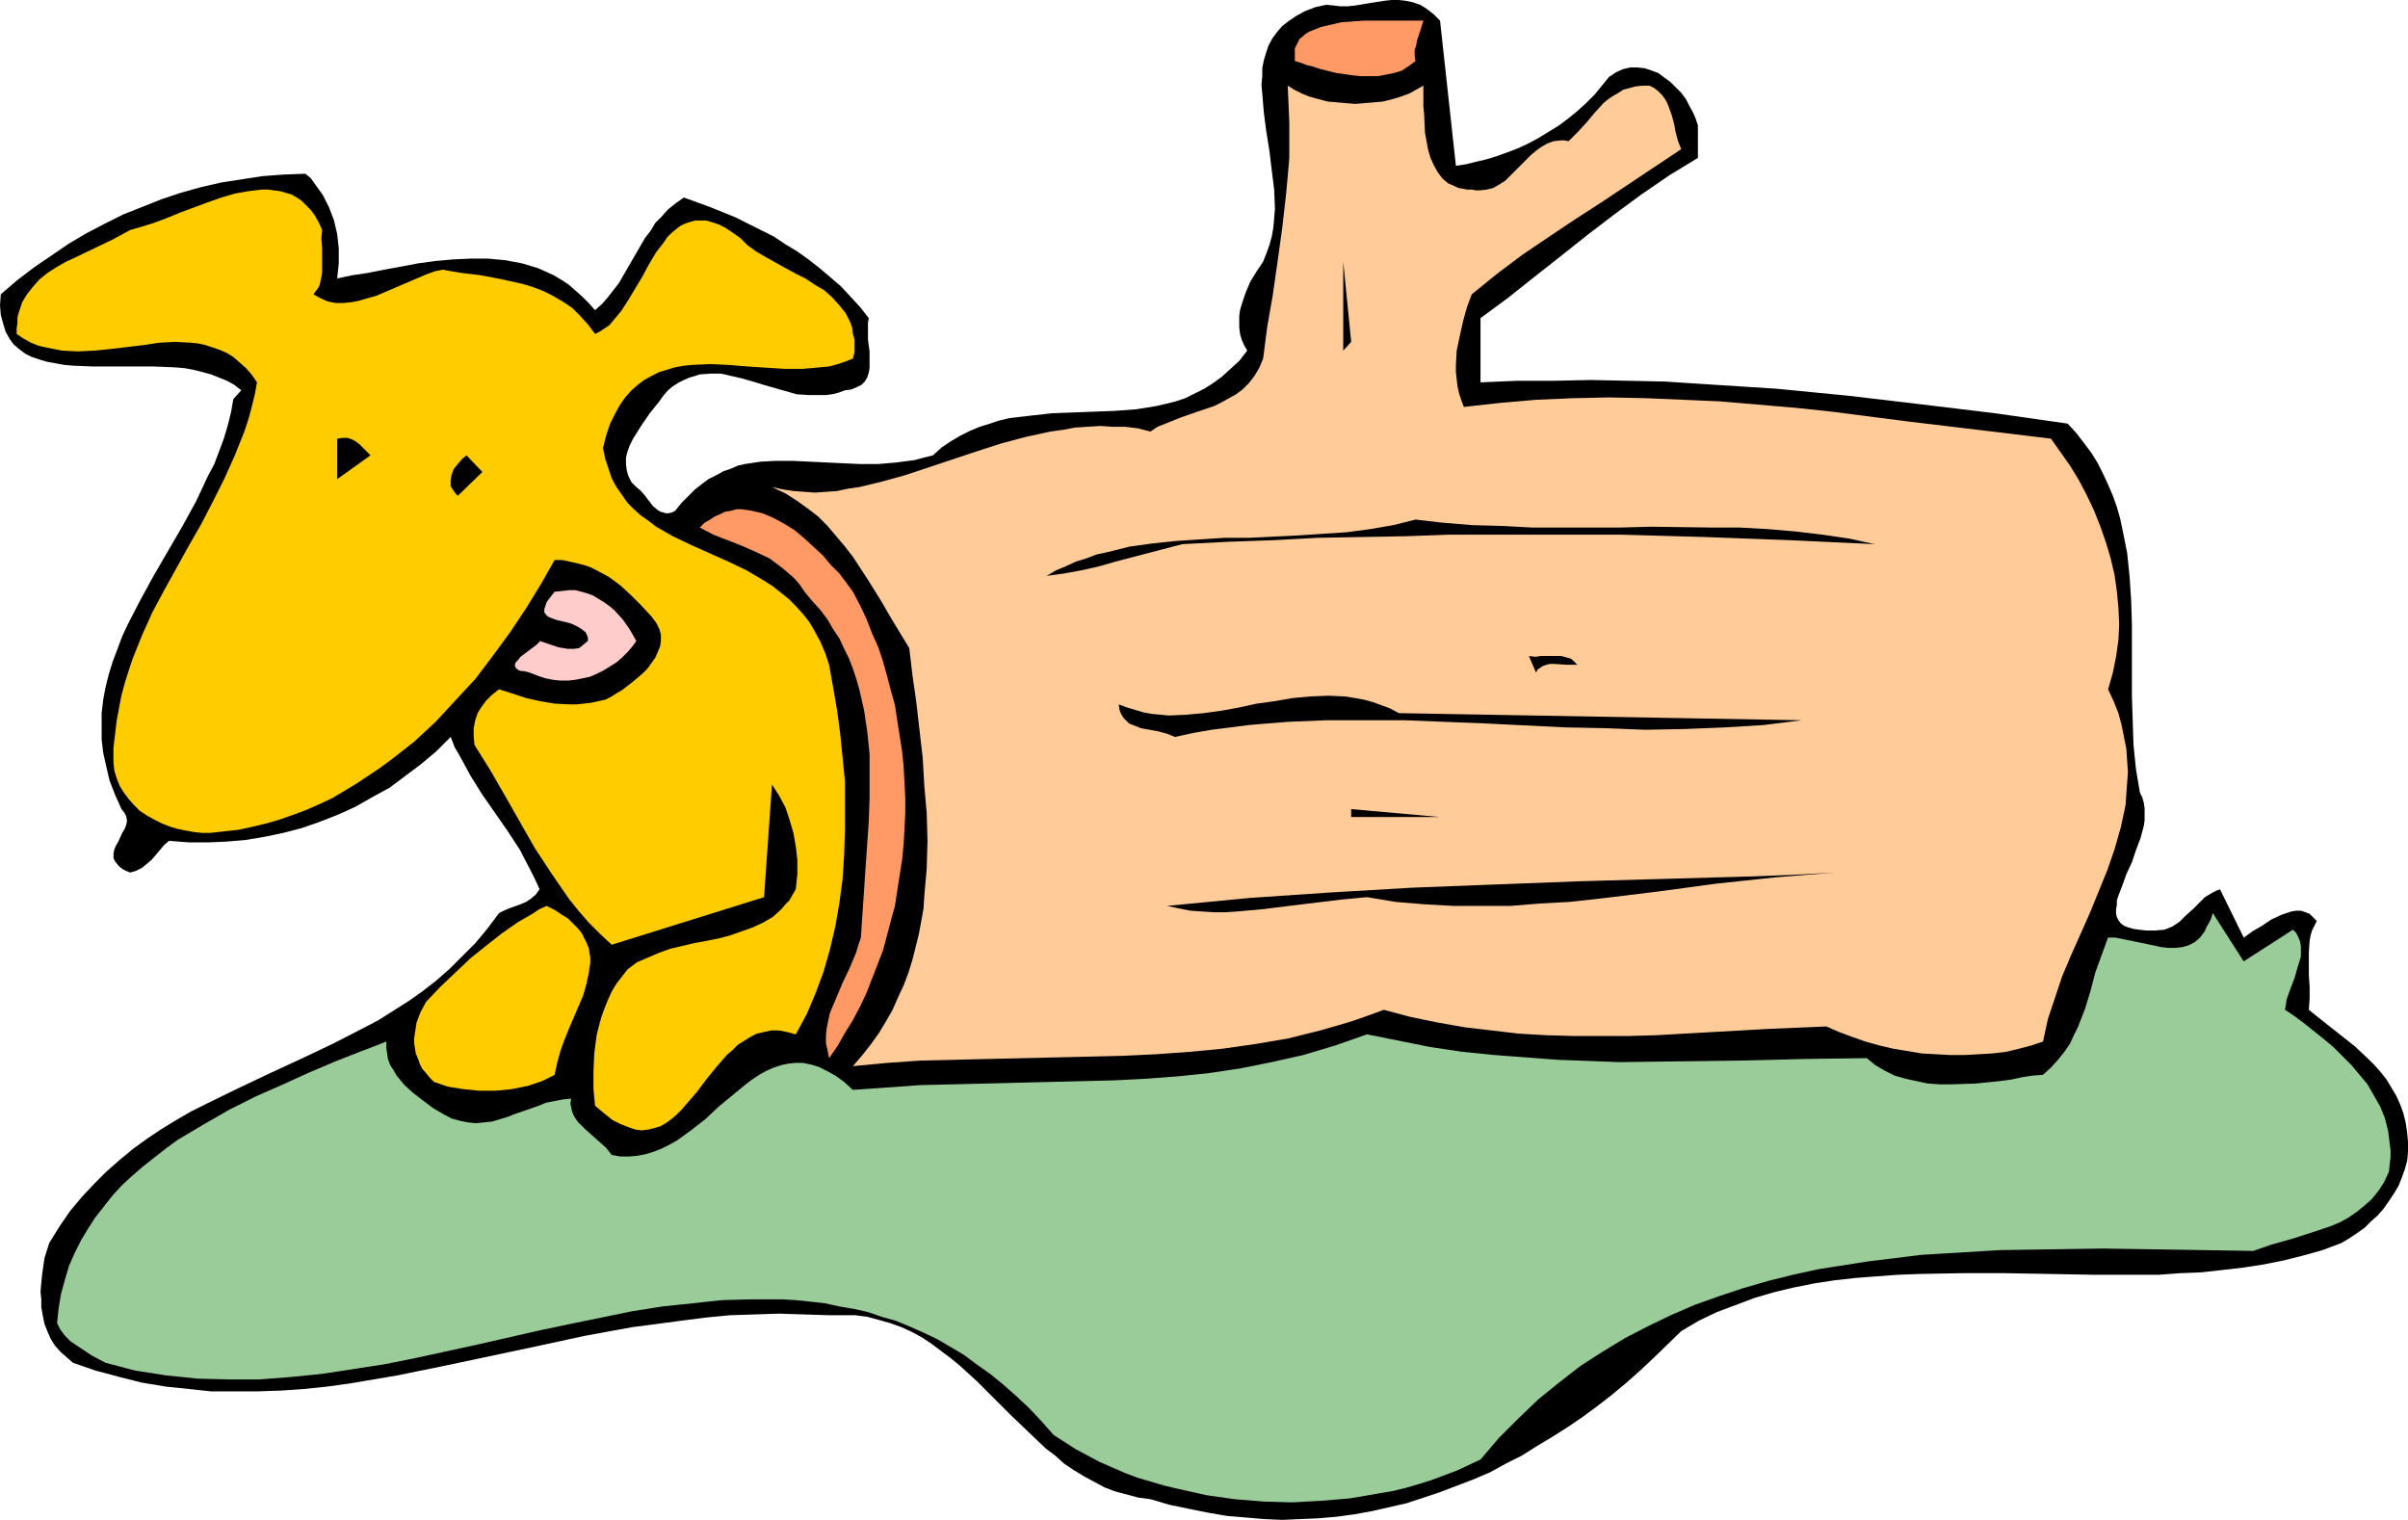
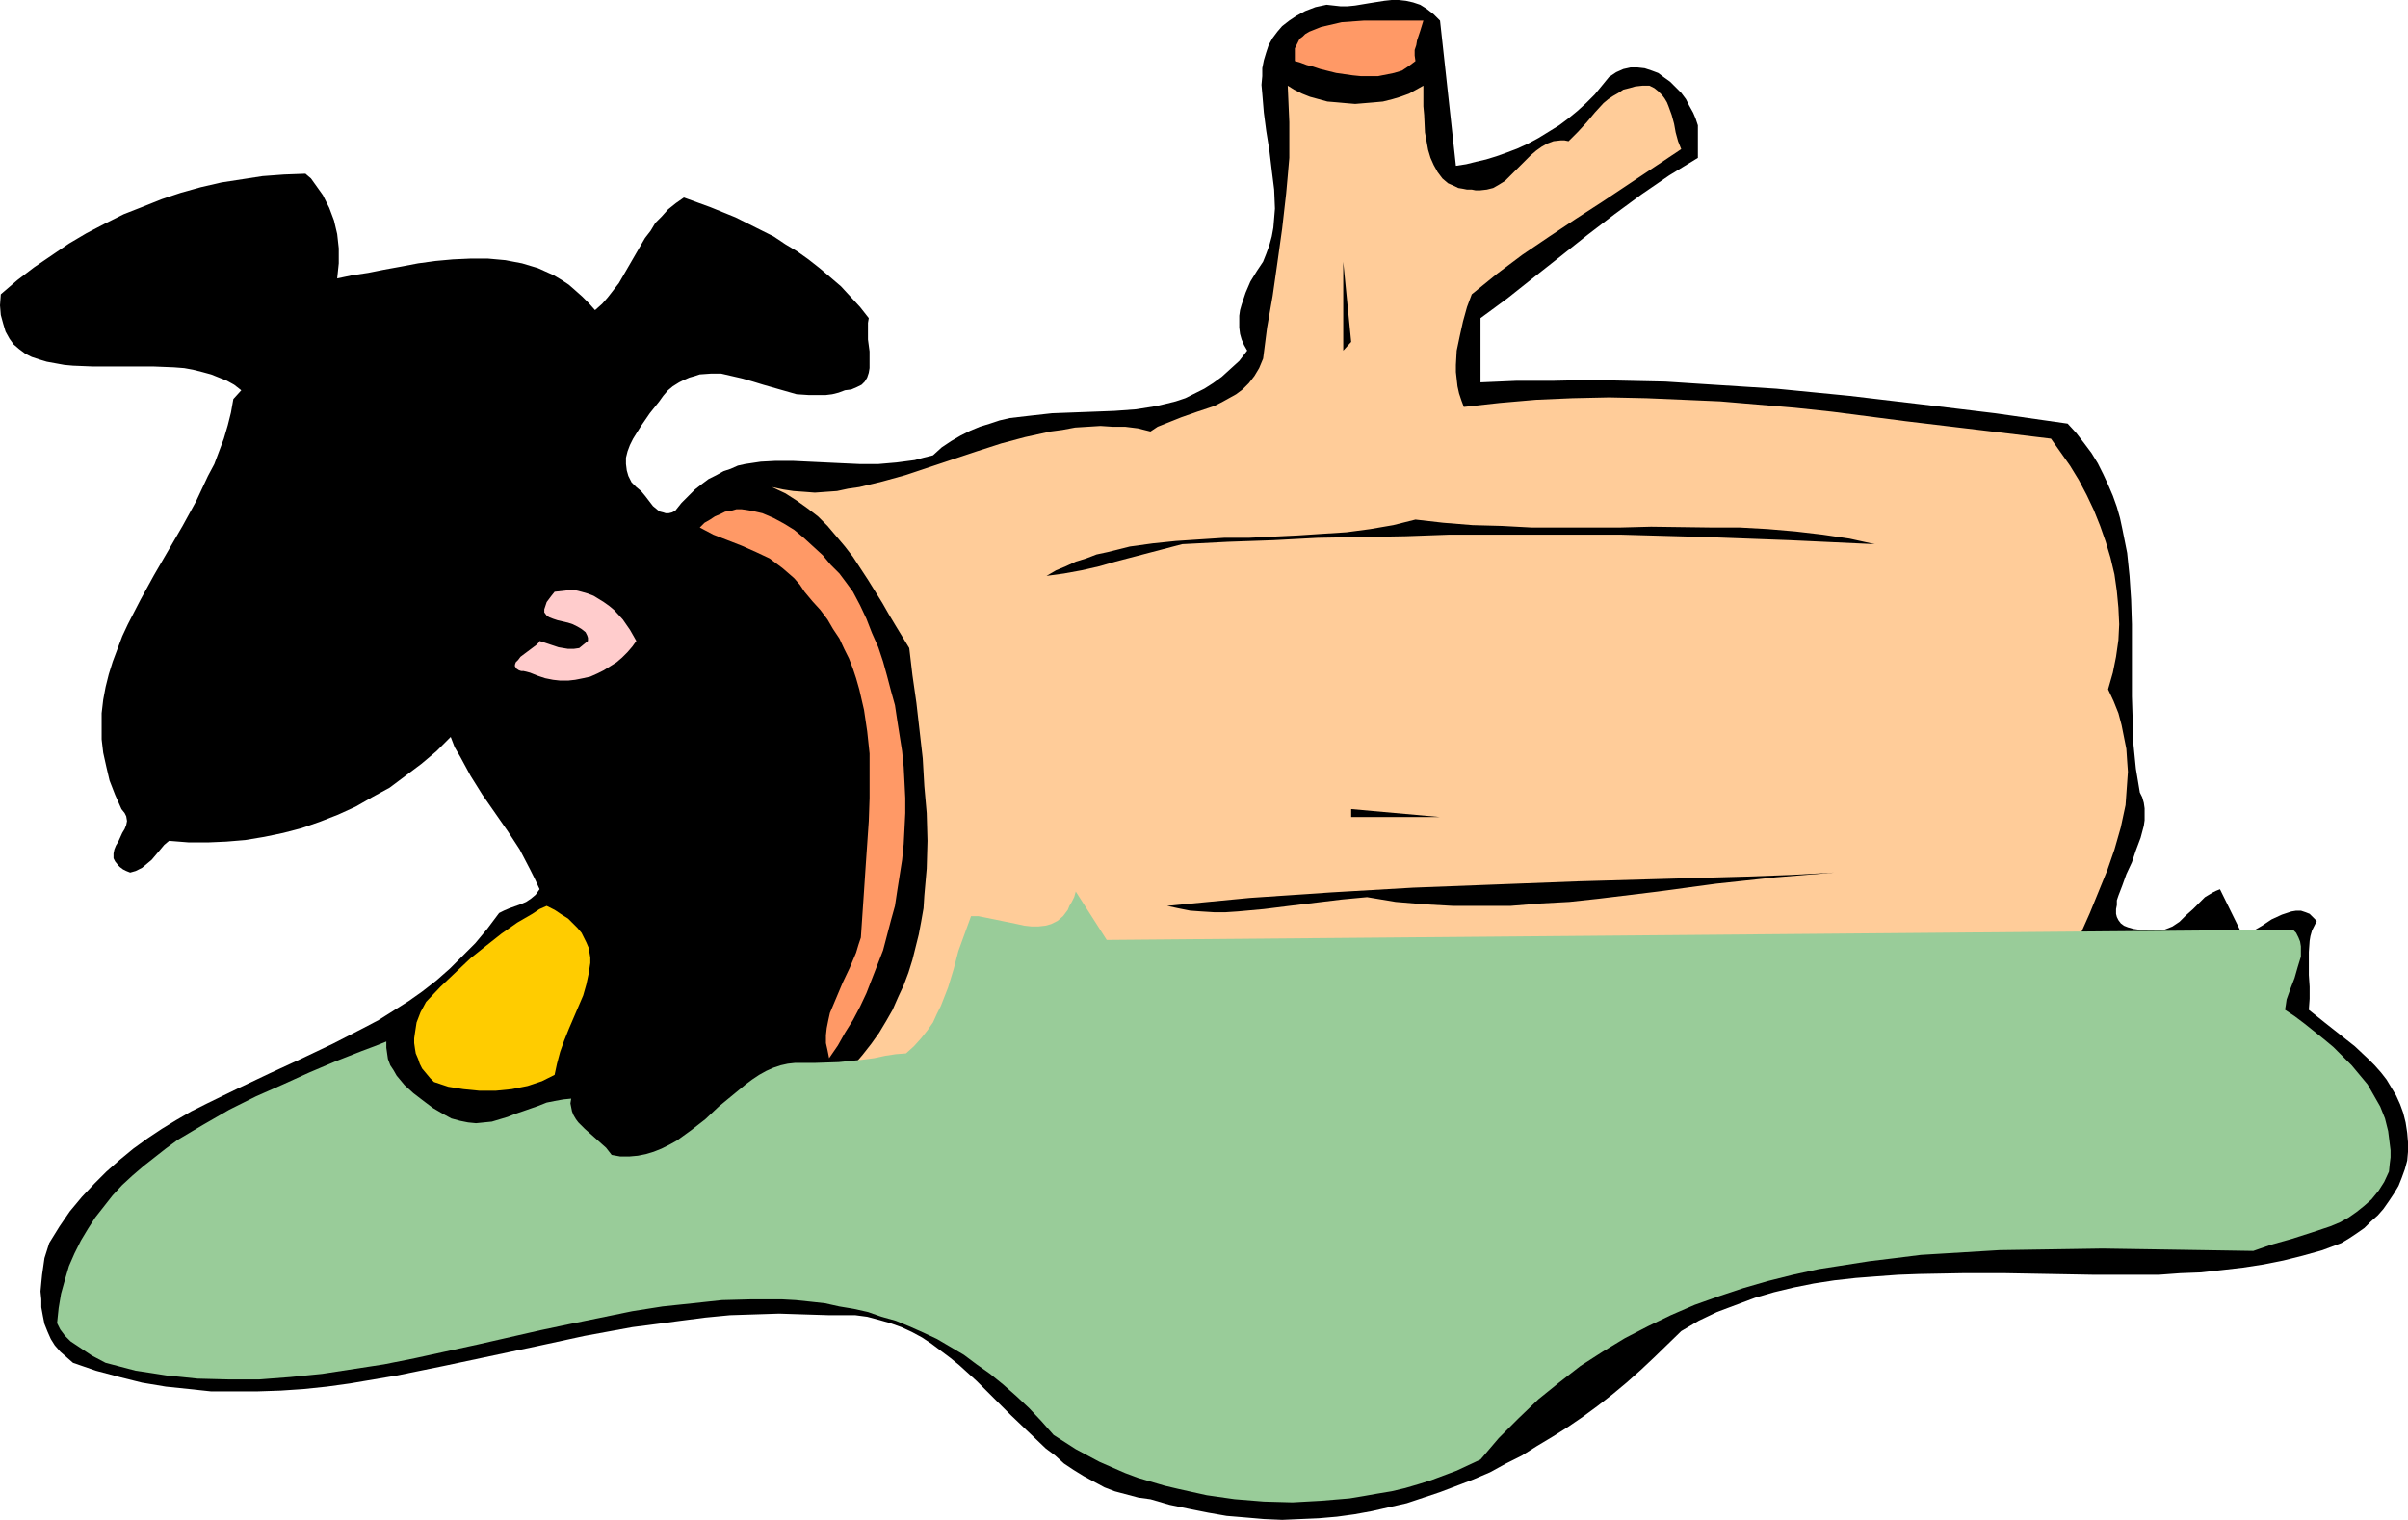
<svg xmlns="http://www.w3.org/2000/svg" xmlns:ns1="http://sodipodi.sourceforge.net/DTD/sodipodi-0.dtd" xmlns:ns2="http://www.inkscape.org/namespaces/inkscape" version="1.0" width="129.766mm" height="81.9mm" id="svg16" ns1:docname="Dog in Log.wmf">
  <ns1:namedview id="namedview16" pagecolor="#ffffff" bordercolor="#000000" borderopacity="0.25" ns2:showpageshadow="2" ns2:pageopacity="0.0" ns2:pagecheckerboard="0" ns2:deskcolor="#d1d1d1" ns2:document-units="mm" />
  <defs id="defs1">
    <pattern id="WMFhbasepattern" patternUnits="userSpaceOnUse" width="6" height="6" x="0" y="0" />
  </defs>
  <path style="fill:#000000;fill-opacity:1;fill-rule:evenodd;stroke:none" d="m 293.304,4.201 3.232,29.565 2.101,-0.323 1.939,-0.485 2.101,-0.485 2.101,-0.646 2.262,-0.808 2.101,-0.808 2.101,-0.969 2.101,-1.131 2.101,-1.292 2.101,-1.292 1.939,-1.454 1.778,-1.454 1.778,-1.616 1.778,-1.777 1.454,-1.777 1.454,-1.777 1.454,-0.969 1.454,-0.646 1.454,-0.323 h 1.454 l 1.454,0.162 1.454,0.485 1.293,0.485 1.293,0.969 1.131,0.808 1.131,1.131 1.131,1.131 0.97,1.292 0.646,1.292 0.808,1.454 0.485,1.131 0.485,1.454 v 6.624 l -5.818,3.554 -5.656,3.877 -5.494,4.039 -5.494,4.2 -5.494,4.362 -5.333,4.201 -5.494,4.362 -5.494,4.039 v 13.086 l 7.434,-0.323 h 7.595 l 7.434,-0.162 7.595,0.162 7.595,0.162 7.434,0.485 7.595,0.485 7.595,0.485 14.867,1.454 15.029,1.777 14.706,1.777 14.706,2.1 1.778,1.939 1.616,2.1 1.454,1.939 1.293,2.1 1.131,2.262 0.97,2.1 0.97,2.262 0.808,2.262 0.646,2.262 0.485,2.262 0.97,4.847 0.485,4.685 0.323,4.847 0.162,5.008 v 4.847 9.855 l 0.162,5.008 0.162,4.847 0.485,4.847 0.808,4.847 0.485,0.969 0.323,1.131 0.162,1.131 v 1.131 1.292 l -0.162,1.131 -0.646,2.423 -0.97,2.585 -0.808,2.423 -1.131,2.423 -0.808,2.262 -0.808,2.1 -0.323,0.969 v 0.969 l -0.162,0.808 v 0.969 l 0.162,0.646 0.323,0.646 0.485,0.646 0.646,0.485 0.808,0.323 1.131,0.323 1.131,0.162 1.454,0.162 h 1.778 l 1.939,-0.162 0.808,-0.323 0.808,-0.323 1.454,-0.969 1.293,-1.292 1.454,-1.292 1.293,-1.292 1.131,-1.131 1.616,-0.969 0.646,-0.323 0.808,-0.323 4.848,9.855 1.778,-1.292 1.939,-1.131 1.939,-1.292 2.101,-0.969 0.97,-0.323 0.97,-0.323 0.97,-0.162 h 0.97 l 0.97,0.323 0.808,0.323 0.646,0.646 0.808,0.808 -0.485,0.969 -0.485,0.969 -0.323,1.131 -0.162,0.969 -0.162,2.262 v 2.262 2.423 l 0.162,2.423 v 2.423 l -0.162,2.262 3.232,2.585 3.07,2.423 3.07,2.423 2.747,2.585 1.293,1.292 1.293,1.454 1.131,1.454 0.97,1.616 0.97,1.616 0.808,1.777 0.646,1.777 0.485,1.939 0.323,2.1 0.162,1.939 v 1.939 l -0.162,1.777 -0.485,1.777 -0.646,1.777 -0.646,1.616 -0.97,1.616 -0.97,1.454 -1.131,1.616 -1.131,1.292 -1.454,1.292 -1.293,1.292 -1.616,1.131 -1.454,0.969 -1.616,0.969 -3.878,1.454 -4.04,1.131 -3.878,0.969 -4.04,0.808 -4.202,0.646 -4.202,0.485 -4.363,0.485 -4.202,0.162 -4.363,0.323 h -4.363 -8.888 l -17.938,-0.323 h -8.888 l -8.726,0.162 -4.363,0.162 -4.363,0.323 -4.202,0.323 -4.363,0.485 -4.202,0.646 -4.04,0.808 -4.04,0.969 -3.878,1.131 -3.878,1.454 -3.878,1.454 -3.717,1.777 -3.555,2.1 -5.494,5.331 -2.747,2.585 -2.909,2.585 -2.909,2.423 -2.909,2.262 -3.07,2.262 -3.07,2.1 -3.07,1.939 -3.232,1.939 -3.07,1.939 -3.232,1.616 -3.232,1.777 -3.394,1.454 -3.394,1.292 -3.394,1.292 -3.394,1.131 -3.394,1.131 -3.555,0.808 -3.555,0.808 -3.555,0.646 -3.555,0.485 -3.717,0.323 -3.717,0.162 -3.717,0.162 -3.717,-0.162 -3.717,-0.323 -3.878,-0.323 -3.717,-0.646 -4.04,-0.808 -3.878,-0.808 -3.878,-1.131 -2.424,-0.323 -2.424,-0.646 -2.424,-0.646 -2.101,-0.808 -2.101,-1.131 -2.101,-1.131 -2.101,-1.292 -1.939,-1.292 -1.778,-1.616 -1.939,-1.454 -3.555,-3.393 -3.555,-3.393 -3.394,-3.393 -3.555,-3.554 -3.555,-3.231 -1.778,-1.454 -1.939,-1.454 -1.939,-1.454 -1.939,-1.292 -2.101,-1.131 -2.101,-0.969 -2.262,-0.808 -2.262,-0.646 -2.424,-0.646 -2.424,-0.323 h -2.747 -2.586 l -5.171,-0.162 -5.01,-0.162 -5.01,0.162 -5.01,0.162 -5.01,0.485 -5.01,0.646 -4.848,0.646 -5.01,0.646 -9.696,1.777 -9.696,2.1 -19.069,4.039 -9.534,1.939 -9.534,1.616 -4.686,0.646 -4.686,0.485 -4.686,0.323 -4.848,0.162 h -4.525 -4.848 l -4.525,-0.485 -4.686,-0.485 -4.848,-0.808 -4.525,-1.131 -4.848,-1.292 -4.686,-1.616 -1.293,-1.131 -1.293,-1.131 -1.131,-1.292 -0.808,-1.292 -0.646,-1.454 -0.646,-1.616 -0.323,-1.616 -0.323,-1.777 v -1.616 l -0.162,-1.616 0.162,-1.777 0.162,-1.616 0.485,-3.393 0.97,-3.07 2.101,-3.393 2.101,-3.07 2.424,-2.908 2.586,-2.746 2.424,-2.423 2.747,-2.423 2.747,-2.262 2.909,-2.1 2.909,-1.939 2.909,-1.777 3.07,-1.777 3.232,-1.616 6.302,-3.07 6.464,-3.07 6.302,-2.908 6.464,-3.07 6.302,-3.231 3.07,-1.616 3.07,-1.939 3.07,-1.939 2.747,-1.939 2.909,-2.262 2.747,-2.423 2.586,-2.585 2.586,-2.585 2.424,-2.908 2.424,-3.231 0.97,-0.485 1.131,-0.485 2.262,-0.808 1.131,-0.485 0.97,-0.646 0.97,-0.808 0.808,-1.131 -0.97,-2.1 -0.97,-1.939 -2.101,-4.039 -2.424,-3.716 -2.586,-3.716 -2.586,-3.716 -2.424,-3.877 -2.101,-3.877 -1.131,-1.939 -0.808,-2.1 -2.909,2.908 -3.07,2.585 -3.232,2.423 -3.232,2.423 -3.555,1.939 -3.394,1.939 -3.555,1.616 -3.717,1.454 -3.717,1.292 -3.717,0.969 -3.878,0.808 -3.878,0.646 -3.878,0.323 -3.717,0.162 h -3.878 l -4.04,-0.323 -0.97,0.808 -0.808,0.969 -1.778,2.1 -0.97,0.808 -0.97,0.808 -1.293,0.646 -1.131,0.323 -0.808,-0.323 -0.646,-0.323 -0.646,-0.485 -0.323,-0.323 -0.646,-0.808 -0.323,-0.646 v -0.969 l 0.162,-0.808 0.323,-0.808 0.485,-0.808 0.808,-1.777 0.485,-0.808 0.323,-0.808 0.162,-0.808 -0.162,-0.969 -0.323,-0.646 -0.646,-0.808 -1.293,-2.908 -1.131,-2.908 -0.646,-2.746 -0.646,-2.908 -0.323,-2.746 v -2.585 -2.746 l 0.323,-2.746 0.485,-2.585 0.646,-2.585 0.808,-2.585 0.97,-2.585 0.97,-2.585 1.131,-2.423 2.586,-5.008 2.747,-5.008 2.909,-5.008 2.909,-5.008 2.747,-5.008 2.424,-5.17 1.293,-2.423 0.97,-2.585 0.97,-2.585 0.808,-2.746 0.646,-2.585 0.485,-2.746 1.616,-1.777 -1.454,-1.131 -1.454,-0.808 -1.616,-0.646 -1.616,-0.646 -1.778,-0.485 -1.939,-0.485 -1.778,-0.323 -2.101,-0.162 -4.04,-0.162 H 18.907 L 14.867,74.478 13.09,74.317 11.312,73.993 9.534,73.67 7.918,73.186 6.464,72.701 5.171,72.055 3.878,71.085 2.747,70.116 1.939,68.985 1.131,67.531 0.646,65.916 0.162,64.138 0,62.2 0.162,59.938 3.555,57.03 6.949,54.445 10.504,52.022 l 3.555,-2.423 3.555,-2.1 3.717,-1.939 3.878,-1.939 3.717,-1.454 4.04,-1.616 3.878,-1.292 4.04,-1.131 4.202,-0.969 4.202,-0.646 4.202,-0.646 4.363,-0.323 4.363,-0.162 1.131,0.969 0.808,1.131 0.808,1.131 0.808,1.131 0.646,1.292 0.646,1.292 0.97,2.585 0.646,2.746 0.323,2.908 v 3.07 l -0.323,3.07 3.07,-0.646 3.232,-0.485 3.232,-0.646 3.555,-0.646 3.394,-0.646 3.555,-0.485 3.555,-0.323 3.555,-0.162 h 3.555 l 3.555,0.323 3.394,0.646 1.616,0.485 1.616,0.485 3.232,1.454 1.616,0.969 1.454,0.969 1.293,1.131 1.454,1.292 1.293,1.292 1.293,1.454 1.454,-1.292 1.131,-1.292 1.131,-1.454 1.131,-1.454 3.555,-6.139 1.778,-3.07 1.131,-1.454 0.97,-1.616 1.293,-1.292 1.293,-1.454 1.616,-1.292 1.616,-1.131 5.333,1.939 5.171,2.1 5.171,2.585 2.586,1.292 2.424,1.616 2.424,1.454 2.262,1.616 2.262,1.777 2.101,1.777 2.262,1.939 1.939,2.1 1.939,2.1 1.778,2.262 -0.162,0.969 v 1.131 2.262 l 0.323,2.423 v 2.262 1.131 l -0.162,0.969 -0.323,0.969 -0.485,0.808 -0.646,0.646 -0.97,0.485 -1.131,0.485 -1.293,0.162 -1.293,0.485 -1.293,0.323 -1.293,0.162 h -1.293 -2.262 l -2.424,-0.162 -2.262,-0.646 -2.262,-0.646 -2.262,-0.646 -2.101,-0.646 -2.262,-0.646 -2.101,-0.485 -2.101,-0.485 h -2.101 l -2.262,0.162 -0.97,0.323 -1.131,0.323 -1.131,0.485 -0.97,0.485 -1.293,0.808 -0.97,0.808 -0.97,1.131 -0.808,1.131 -1.939,2.423 -1.778,2.585 -0.808,1.292 -0.808,1.292 -0.646,1.292 -0.485,1.292 -0.323,1.292 v 1.292 l 0.162,1.292 0.323,1.131 0.646,1.292 0.97,0.969 0.97,0.808 0.808,0.969 1.616,2.1 0.97,0.808 0.485,0.323 0.646,0.162 0.485,0.162 h 0.646 l 0.646,-0.162 0.646,-0.323 1.293,-1.616 1.454,-1.454 1.293,-1.292 1.454,-1.131 1.293,-0.969 1.616,-0.808 1.454,-0.808 1.454,-0.485 1.454,-0.646 1.454,-0.323 3.232,-0.485 3.07,-0.162 h 3.394 l 3.394,0.162 3.394,0.162 3.394,0.162 3.555,0.162 h 3.717 l 3.717,-0.323 3.717,-0.485 1.778,-0.485 1.939,-0.485 1.778,-1.616 1.939,-1.292 1.939,-1.131 1.939,-0.969 1.939,-0.808 2.101,-0.646 1.939,-0.646 2.101,-0.485 4.202,-0.485 4.363,-0.485 8.565,-0.323 4.202,-0.162 4.363,-0.323 4.04,-0.646 2.101,-0.485 1.939,-0.485 1.939,-0.646 1.939,-0.969 1.939,-0.969 1.778,-1.131 1.778,-1.292 1.778,-1.616 1.778,-1.616 1.616,-2.1 -0.646,-1.131 -0.485,-1.131 -0.323,-1.131 -0.162,-1.292 v -1.131 -1.292 l 0.162,-1.131 0.323,-1.131 0.808,-2.423 0.97,-2.262 1.293,-2.1 1.293,-1.939 0.646,-1.616 0.646,-1.777 0.485,-1.777 0.323,-1.777 0.162,-1.939 0.162,-1.939 -0.162,-3.877 -0.485,-3.877 -0.485,-4.039 -0.646,-4.039 -0.485,-3.716 -0.323,-3.877 -0.162,-1.777 0.162,-1.777 v -1.616 l 0.323,-1.616 0.485,-1.616 0.485,-1.454 0.808,-1.454 0.97,-1.292 0.97,-1.131 1.454,-1.131 1.454,-0.969 1.778,-0.969 2.101,-0.808 2.262,-0.485 1.454,0.162 1.454,0.162 h 1.293 l 1.616,-0.162 2.909,-0.485 3.07,-0.485 L 283.446,0 h 1.454 l 1.454,0.162 1.454,0.323 1.454,0.485 1.293,0.808 1.454,1.131 z" id="path1" />
  <path style="fill:#ff9966;fill-opacity:1;fill-rule:evenodd;stroke:none" d="m 289.91,4.201 -0.646,2.1 -0.646,1.939 -0.162,0.969 -0.323,0.969 v 1.131 l 0.162,1.131 -1.293,0.969 -1.454,0.969 -1.616,0.485 -1.616,0.323 -1.616,0.323 h -1.778 -1.778 l -1.616,-0.162 -3.394,-0.485 -3.232,-0.808 -1.454,-0.485 -1.293,-0.323 -1.293,-0.485 -1.131,-0.323 V 11.632 10.663 9.855 l 0.323,-0.646 0.323,-0.646 0.323,-0.646 0.646,-0.485 0.485,-0.485 0.808,-0.485 0.808,-0.323 1.616,-0.646 2.101,-0.485 2.101,-0.485 2.262,-0.162 2.262,-0.162 h 4.525 2.262 1.939 z" id="path2" />
  <path style="fill:#ffcc99;fill-opacity:1;fill-rule:evenodd;stroke:none" d="m 289.91,17.448 v 4.2 l 0.162,1.777 0.162,3.554 0.323,1.777 0.323,1.777 0.485,1.616 0.646,1.454 0.808,1.454 0.97,1.292 1.131,0.969 1.454,0.646 0.646,0.323 0.97,0.162 0.808,0.162 h 0.97 l 0.808,0.162 h 0.808 l 1.454,-0.162 1.293,-0.323 1.131,-0.646 1.293,-0.808 0.97,-0.969 2.101,-2.1 2.101,-2.1 1.131,-0.969 1.131,-0.808 1.131,-0.646 1.293,-0.485 1.454,-0.162 h 0.808 l 0.808,0.162 1.939,-1.939 1.778,-1.939 1.616,-1.939 1.778,-1.939 0.97,-0.808 0.97,-0.646 1.131,-0.646 0.97,-0.646 1.293,-0.323 1.131,-0.323 1.454,-0.162 h 1.454 l 0.97,0.485 0.808,0.646 0.808,0.808 0.485,0.646 0.485,0.808 0.323,0.808 0.646,1.777 0.485,1.777 0.323,1.777 0.485,1.777 0.646,1.616 -5.333,3.554 -5.333,3.554 -5.333,3.554 -5.494,3.554 -5.333,3.554 -5.494,3.716 -5.171,3.877 -5.171,4.2 -0.97,2.585 -0.808,2.908 -0.646,2.908 -0.646,3.07 -0.162,2.908 v 1.454 l 0.162,1.454 0.162,1.454 0.323,1.454 0.485,1.454 0.485,1.292 7.272,-0.808 7.434,-0.646 7.434,-0.323 7.434,-0.162 7.595,0.162 7.595,0.323 7.434,0.323 7.595,0.646 7.595,0.646 7.595,0.808 15.029,1.939 14.867,1.777 14.706,1.777 1.939,2.746 1.939,2.746 1.778,2.908 1.616,3.07 1.454,3.07 1.293,3.231 1.131,3.231 0.97,3.231 0.808,3.393 0.485,3.393 0.323,3.393 0.162,3.393 -0.162,3.231 -0.485,3.393 -0.646,3.231 -0.97,3.393 1.131,2.423 0.97,2.423 0.646,2.423 0.485,2.423 0.485,2.423 0.162,2.423 0.162,2.262 -0.162,2.262 -0.162,2.262 -0.162,2.262 -0.485,2.262 -0.485,2.262 -1.293,4.524 -1.454,4.2 -1.778,4.362 -1.778,4.362 -3.878,8.724 -1.778,4.2 -1.454,4.362 -1.454,4.362 -0.485,2.262 -0.485,2.262 -2.424,0.808 -2.424,0.646 -2.747,0.646 -2.747,0.323 -2.747,0.162 -2.909,0.162 h -2.909 l -2.909,-0.162 -2.909,-0.162 -2.909,-0.485 -2.909,-0.485 -2.747,-0.646 -2.909,-0.808 -2.747,-0.969 -2.586,-0.969 -2.586,-1.131 -11.635,0.485 -11.474,0.646 -11.474,0.646 -5.656,0.162 h -5.656 -5.656 l -5.656,-0.162 -5.494,-0.323 -5.494,-0.646 -5.494,-0.646 -5.494,-0.969 -5.494,-1.131 -5.494,-1.454 -3.07,1.131 -3.232,1.131 -3.232,0.969 -3.394,0.969 -6.464,1.616 -6.626,1.131 -6.787,0.969 -6.787,0.646 -6.787,0.485 -6.787,0.323 -13.736,0.323 -13.898,0.323 -6.787,0.162 -6.787,0.162 -6.949,0.485 -6.787,0.646 1.939,-2.262 1.778,-2.262 1.616,-2.262 1.454,-2.423 1.293,-2.262 1.131,-2.585 1.131,-2.423 0.97,-2.585 0.808,-2.585 0.646,-2.585 0.646,-2.585 0.485,-2.585 0.485,-2.746 0.162,-2.585 0.485,-5.493 0.162,-5.655 -0.162,-5.655 -0.485,-5.493 -0.323,-5.655 -1.293,-11.309 -0.808,-5.655 -0.646,-5.493 -2.747,-4.524 -1.454,-2.423 -1.293,-2.262 -2.909,-4.685 -3.07,-4.685 -1.616,-2.1 -1.778,-2.1 -1.778,-2.1 -1.939,-1.939 -2.101,-1.616 -2.262,-1.616 -2.262,-1.454 -2.747,-1.292 2.262,0.485 2.101,0.323 2.262,0.162 2.101,0.162 2.262,-0.162 2.262,-0.162 2.262,-0.485 2.262,-0.323 4.686,-1.131 4.686,-1.292 4.848,-1.616 4.848,-1.616 4.848,-1.616 5.01,-1.616 4.848,-1.292 5.171,-1.131 2.424,-0.323 2.586,-0.485 2.586,-0.162 2.586,-0.162 2.424,0.162 h 2.586 l 2.586,0.323 2.586,0.646 1.454,-0.969 1.616,-0.646 3.232,-1.292 3.232,-1.131 3.394,-1.131 1.616,-0.808 1.454,-0.808 1.454,-0.808 1.293,-0.969 1.293,-1.292 1.131,-1.454 0.97,-1.616 0.808,-1.939 0.808,-6.301 1.131,-6.462 0.97,-6.785 0.97,-6.947 0.808,-7.109 0.323,-3.554 0.323,-3.716 v -3.554 -3.716 l -0.162,-3.716 -0.162,-3.716 1.293,0.808 1.616,0.808 1.616,0.646 1.778,0.485 1.778,0.485 1.939,0.162 1.778,0.162 1.939,0.162 1.939,-0.162 1.939,-0.162 1.778,-0.162 1.939,-0.485 1.616,-0.485 1.778,-0.646 1.454,-0.808 z" id="path3" />
-   <path style="fill:#ffcc00;fill-opacity:1;fill-rule:evenodd;stroke:none" d="m 65.61,46.852 -0.162,1.777 0.162,1.777 v 3.393 1.777 l -0.323,1.616 -0.162,0.808 -0.323,0.646 -0.485,0.646 -0.485,0.646 1.454,0.808 1.454,0.646 1.616,0.323 h 1.616 l 1.616,-0.162 1.616,-0.323 1.616,-0.485 1.778,-0.485 3.394,-1.454 3.394,-1.454 3.394,-1.454 1.778,-0.646 1.616,-0.323 1.778,0.323 1.939,0.323 4.04,0.485 4.202,0.808 4.363,0.969 2.101,0.646 2.101,0.808 1.939,0.969 1.939,1.131 1.939,1.292 1.616,1.616 1.616,1.777 1.454,1.939 0.97,-0.485 0.97,-0.646 0.97,-0.646 0.808,-0.969 1.616,-1.939 1.454,-2.262 2.909,-4.847 1.293,-2.423 1.454,-2.423 1.616,-2.1 0.646,-0.969 0.808,-0.808 0.97,-0.808 0.808,-0.646 0.97,-0.485 0.97,-0.323 1.131,-0.323 h 1.131 1.131 l 1.131,0.323 1.454,0.485 1.293,0.646 1.454,0.969 1.616,1.131 1.454,1.454 1.778,1.292 1.939,1.131 4.04,2.262 2.101,1.131 1.939,0.969 1.939,1.292 1.939,1.131 1.616,1.454 1.454,1.616 1.293,1.616 0.485,0.969 0.485,0.969 0.323,0.969 0.162,1.292 0.323,1.131 v 2.585 l -0.323,1.292 -1.616,0.646 -1.454,0.485 -1.778,0.485 -1.778,0.162 -1.778,0.162 -1.778,0.162 h -3.717 l -7.595,-0.485 -3.878,-0.323 -3.717,-0.162 -3.555,0.162 -1.778,0.162 -1.778,0.323 -1.616,0.485 -1.616,0.485 -1.616,0.808 -1.454,0.808 -1.293,0.969 -1.293,1.131 -1.293,1.454 -1.131,1.616 -0.97,1.777 -0.97,1.939 -0.808,2.423 -0.646,2.585 0.485,2.262 0.646,1.939 0.646,1.939 0.97,1.777 1.131,1.616 1.131,1.616 1.293,1.292 1.454,1.292 1.616,1.131 1.454,1.131 3.394,1.939 3.717,1.777 7.595,3.393 3.717,1.777 3.555,2.1 1.778,1.131 1.616,1.292 1.616,1.292 1.454,1.454 1.454,1.616 1.293,1.616 1.131,1.939 1.131,2.1 0.97,2.262 0.808,2.423 0.808,4.524 0.808,4.685 0.646,4.847 0.485,4.847 0.485,4.847 v 5.008 4.847 l -0.162,5.008 -0.323,5.008 -0.646,4.847 -0.808,4.685 -1.131,4.847 -1.293,4.524 -1.616,4.362 -1.778,4.2 -2.262,4.2 -1.778,-0.485 -1.616,-0.323 h -1.616 l -1.454,0.323 -1.454,0.323 -1.293,0.646 -1.293,0.808 -1.293,0.808 -1.131,1.131 -1.131,0.969 -2.101,2.423 -2.101,2.585 -1.939,2.585 -2.101,2.423 -0.97,1.131 -0.97,0.969 -1.131,0.969 -1.131,0.808 -1.131,0.646 -1.131,0.323 -1.293,0.323 -1.293,0.162 -1.293,-0.162 -1.454,-0.485 -1.616,-0.646 -1.616,-0.808 -1.616,-1.292 -1.939,-1.616 -0.323,-3.393 v -3.554 l 0.162,-3.716 0.485,-3.716 0.485,-1.939 0.485,-1.777 0.646,-1.777 0.646,-1.616 0.808,-1.777 0.97,-1.616 1.131,-1.454 1.131,-1.454 1.939,-1.454 2.262,-0.969 2.262,-0.969 2.262,-0.808 4.848,-1.131 2.586,-0.485 2.424,-0.485 2.424,-0.646 2.262,-0.808 2.262,-0.808 2.101,-0.969 1.939,-1.131 1.778,-1.616 0.808,-0.969 0.808,-0.808 0.646,-1.131 0.646,-1.131 0.323,-3.07 v -2.908 l -0.323,-2.746 -0.485,-2.746 -0.808,-2.746 -0.808,-2.423 -1.293,-2.423 -1.454,-2.262 -1.616,22.941 -31.027,9.693 -2.424,-2.262 -2.262,-2.262 -2.101,-2.423 -1.939,-2.423 -1.778,-2.585 -1.778,-2.585 -3.394,-5.17 -5.979,-10.501 -3.07,-5.331 -3.232,-5.17 -0.162,-1.777 v -1.616 l 0.323,-1.616 0.485,-1.454 0.808,-1.292 0.97,-1.292 1.131,-1.131 1.454,-1.131 2.586,0.808 2.909,0.969 2.909,0.646 2.909,0.485 3.07,0.162 h 1.454 l 1.454,-0.162 1.454,-0.162 1.454,-0.323 1.454,-0.323 1.293,-0.646 0.97,-0.646 1.131,-0.646 2.101,-1.616 2.101,-1.777 0.97,-0.969 0.808,-1.131 0.808,-1.131 0.485,-1.131 0.485,-1.131 0.162,-1.131 v -1.292 l -0.323,-1.131 -0.646,-1.292 -0.97,-1.292 -2.101,-2.262 -2.101,-2.1 -2.101,-1.939 -2.424,-1.777 -2.424,-1.292 -1.293,-0.646 -1.454,-0.485 -1.293,-0.323 -1.454,-0.323 -1.454,-0.323 h -1.616 l -2.747,4.847 -3.07,5.008 -3.232,4.847 -3.555,4.847 -3.555,4.685 -4.04,4.362 -4.04,4.362 -4.363,4.039 -2.262,1.777 -2.262,1.777 -2.424,1.777 -2.424,1.616 -2.424,1.616 -2.424,1.454 -2.424,1.454 -2.747,1.292 -2.586,1.131 -2.586,0.969 -2.747,0.969 -2.747,0.808 -2.747,0.646 -2.909,0.646 -2.909,0.323 -2.909,0.323 h -1.616 l -1.616,-0.162 -1.778,-0.323 -1.616,-0.323 -1.616,-0.485 -1.616,-0.646 -1.616,-0.808 -1.454,-0.808 -1.454,-0.969 -1.131,-1.131 -1.131,-1.292 -0.97,-1.292 -0.808,-1.292 -0.646,-1.616 -0.485,-1.616 -0.162,-1.777 v -2.746 l 0.323,-2.746 0.323,-2.746 0.485,-2.585 0.485,-2.585 0.646,-2.423 0.808,-2.585 0.808,-2.423 1.939,-4.847 2.101,-4.685 2.424,-4.524 5.01,-9.047 2.586,-4.524 2.424,-4.685 2.262,-4.524 2.101,-4.685 1.939,-4.847 0.808,-2.423 0.646,-2.423 0.646,-2.585 0.485,-2.585 L 51.227,76.255 50.096,74.963 48.803,73.832 47.51,72.701 46.218,71.893 44.763,71.247 43.309,70.762 41.854,70.278 40.4,69.954 38.784,69.793 35.714,69.631 32.482,69.793 29.25,70.278 22.462,71.085 19.23,71.409 15.837,71.57 12.605,71.409 10.989,71.085 9.373,70.762 7.918,70.439 6.302,69.793 4.848,68.985 3.394,68.016 V 66.885 L 3.555,65.754 V 64.623 l 0.323,-1.131 0.646,-1.939 0.97,-1.616 1.293,-1.616 1.293,-1.454 1.616,-1.292 1.778,-1.131 1.939,-1.131 1.778,-0.808 4.04,-1.939 3.717,-1.777 1.778,-0.969 1.778,-0.969 2.262,-0.646 2.586,-0.808 2.586,-0.969 2.747,-1.131 5.656,-2.1 2.747,-0.969 2.747,-0.808 2.747,-0.485 2.747,-0.323 h 1.293 l 1.131,0.162 1.293,0.162 1.131,0.323 1.131,0.323 1.131,0.646 0.97,0.646 0.97,0.969 0.97,0.969 0.808,1.131 0.808,1.454 z" id="path4" />
  <path style="fill:#000000;fill-opacity:1;fill-rule:evenodd;stroke:none" d="M 273.588,71.409 V 53.314 l 1.616,16.317 z" id="path5" />
  <path style="fill:#000000;fill-opacity:1;fill-rule:evenodd;stroke:none" d="m 75.467,92.734 -6.787,4.847 v -8.239 l 1.131,-0.162 h 0.97 l 0.97,0.323 0.808,0.485 0.646,0.485 0.808,0.808 0.646,0.646 z" id="path6" />
  <path style="fill:#000000;fill-opacity:1;fill-rule:evenodd;stroke:none" d="m 93.243,100.974 -0.485,-0.485 -0.323,-0.485 -0.323,-0.485 -0.323,-0.485 v -1.131 l 0.162,-1.131 0.485,-1.292 0.808,-0.969 0.808,-0.969 0.97,-0.808 3.232,3.393 z" id="path7" />
  <path style="fill:#ff9966;fill-opacity:1;fill-rule:evenodd;stroke:none" d="m 173.72,120.522 1.454,2.746 1.293,2.746 1.131,2.908 1.293,2.908 0.97,2.908 0.808,2.908 0.808,3.07 0.808,2.908 0.485,3.231 0.485,3.07 0.485,3.07 0.323,3.231 0.162,3.07 0.162,3.231 v 3.07 l -0.162,3.231 -0.162,3.07 -0.323,3.231 -0.485,3.07 -0.485,3.07 -0.485,3.231 -0.808,2.908 -0.808,3.07 -0.808,3.07 -1.131,2.908 -1.131,2.908 -1.131,2.908 -1.293,2.746 -1.454,2.746 -1.616,2.585 -1.454,2.585 -1.778,2.585 -0.323,-1.616 -0.323,-1.454 v -1.616 l 0.162,-1.454 0.323,-1.616 0.323,-1.454 1.293,-3.07 1.293,-3.07 1.454,-3.07 1.293,-3.07 0.485,-1.616 0.485,-1.454 0.646,-9.532 0.323,-4.847 0.323,-4.685 0.323,-4.685 0.162,-4.685 v -4.524 -4.524 l -0.485,-4.524 -0.646,-4.362 -0.97,-4.2 -0.646,-2.262 -0.646,-1.939 -0.808,-2.1 -0.97,-1.939 -0.97,-2.1 -1.293,-1.939 -1.131,-1.939 -1.454,-1.939 -1.616,-1.777 -1.616,-1.939 -0.97,-1.454 -1.131,-1.292 -1.293,-1.131 -1.131,-0.969 -1.293,-0.969 -1.293,-0.969 -2.747,-1.292 -2.909,-1.292 -2.909,-1.131 -2.909,-1.131 -2.747,-1.454 0.97,-0.969 1.131,-0.646 0.97,-0.646 1.131,-0.485 0.97,-0.485 1.131,-0.162 1.131,-0.323 h 1.131 l 2.101,0.323 2.101,0.485 2.262,0.969 2.101,1.131 2.101,1.292 1.939,1.616 1.939,1.777 1.939,1.777 1.616,1.939 1.778,1.777 1.454,1.939 z" id="path8" />
  <path style="fill:#000000;fill-opacity:1;fill-rule:evenodd;stroke:none" d="m 381.86,110.829 -17.291,-0.808 -17.291,-0.646 -17.291,-0.485 h -17.291 -17.453 l -8.888,0.323 -8.888,0.162 -9.05,0.162 -9.05,0.485 -9.211,0.323 -9.373,0.485 -6.787,1.777 -6.787,1.777 -3.394,0.969 -3.555,0.808 -3.555,0.646 -3.555,0.485 1.939,-1.131 1.939,-0.808 2.101,-0.969 2.101,-0.646 2.101,-0.808 2.262,-0.485 4.525,-1.131 4.686,-0.646 4.686,-0.485 4.848,-0.323 5.01,-0.323 h 5.01 l 10.019,-0.485 4.848,-0.323 5.01,-0.323 4.848,-0.646 4.686,-0.808 4.525,-1.131 5.656,0.646 5.979,0.485 5.979,0.162 5.979,0.323 h 18.261 l 6.141,-0.162 11.958,0.162 h 5.979 l 5.818,0.323 5.656,0.485 5.494,0.646 5.494,0.808 z" id="path9" />
  <path style="fill:#ffcccc;fill-opacity:1;fill-rule:evenodd;stroke:none" d="m 129.603,130.539 -0.808,1.131 -0.97,1.131 -1.131,1.131 -1.131,0.969 -1.293,0.808 -1.293,0.808 -1.293,0.646 -1.454,0.646 -1.454,0.323 -1.616,0.323 -1.454,0.162 h -1.616 l -1.454,-0.162 -1.616,-0.323 -1.454,-0.485 -1.616,-0.646 -0.646,-0.162 -0.646,-0.162 h -0.485 l -0.485,-0.162 -0.485,-0.323 -0.323,-0.485 v -0.323 l 0.162,-0.485 0.485,-0.485 0.485,-0.646 1.293,-0.969 1.293,-0.969 0.646,-0.485 0.323,-0.323 0.323,-0.323 v -0.162 l 1.939,0.646 1.939,0.646 0.97,0.162 0.97,0.162 h 1.131 l 1.131,-0.162 1.778,-1.454 v -0.646 l -0.162,-0.485 -0.323,-0.646 -0.808,-0.646 -0.808,-0.485 -0.97,-0.485 -0.97,-0.323 -2.101,-0.485 -0.97,-0.323 -0.808,-0.323 -0.485,-0.323 -0.485,-0.646 v -0.323 -0.323 l 0.162,-0.485 0.162,-0.485 0.162,-0.485 0.485,-0.646 0.485,-0.646 0.646,-0.808 1.454,-0.162 1.454,-0.162 h 1.293 l 1.293,0.323 1.131,0.323 1.293,0.485 2.101,1.292 1.131,0.808 0.97,0.808 1.778,1.939 1.454,2.1 z" id="path10" />
-   <path style="fill:#000000;fill-opacity:1;fill-rule:evenodd;stroke:none" d="m 321.26,135.385 h -1.131 -1.131 l -2.424,-0.162 h -0.97 l -1.131,0.323 -0.323,0.162 -0.485,0.323 -0.485,0.323 -0.323,0.646 -1.454,-3.393 1.293,0.162 1.131,-0.162 h 2.747 1.454 l 1.131,0.323 0.646,0.162 0.485,0.323 0.485,0.485 z" id="path11" />
-   <path style="fill:#000000;fill-opacity:1;fill-rule:evenodd;stroke:none" d="m 366.993,146.694 -3.878,0.485 -3.878,0.485 -7.918,0.485 -8.08,0.323 -8.08,0.162 -8.08,-0.323 -8.242,-0.162 -16.322,-0.808 -8.242,-0.323 -8.08,-0.323 h -8.08 -8.08 l -7.757,0.323 -4.04,0.323 -3.878,0.323 -3.717,0.485 -3.878,0.485 -3.717,0.646 -3.717,0.808 -0.808,-0.323 -0.808,-0.323 -1.778,-0.485 -1.778,-0.323 -1.778,-0.323 -1.616,-0.646 -0.808,-0.323 -0.646,-0.646 -0.485,-0.485 -0.485,-0.808 -0.323,-0.808 -0.162,-1.131 1.778,0.646 1.616,0.485 1.616,0.485 1.778,0.323 1.778,0.162 1.616,0.162 3.555,-0.162 3.555,-0.323 3.555,-0.485 3.555,-0.646 3.717,-0.808 3.555,-0.485 3.717,-0.646 3.555,-0.323 3.717,-0.162 3.555,0.162 1.939,0.323 1.778,0.323 1.778,0.485 1.778,0.646 1.778,0.646 1.778,0.969 z" id="path12" />
  <path style="fill:#000000;fill-opacity:1;fill-rule:evenodd;stroke:none" d="m 275.204,166.404 v -1.616 l 18.099,1.616 z" id="path13" />
  <path style="fill:#000000;fill-opacity:1;fill-rule:evenodd;stroke:none" d="m 373.619,177.713 -5.979,0.485 -5.979,0.485 -12.12,1.292 -11.958,1.616 -11.958,1.454 -5.979,0.646 -5.979,0.323 -5.979,0.485 h -5.818 -5.979 l -5.818,-0.323 -5.818,-0.485 -5.818,-0.969 -5.171,0.485 -5.333,0.646 -5.333,0.646 -2.586,0.323 -2.586,0.323 -5.333,0.485 -2.424,0.162 h -2.424 l -2.586,-0.162 -2.262,-0.162 -2.424,-0.485 -2.262,-0.485 8.403,-0.808 8.403,-0.808 16.645,-1.131 16.645,-0.969 16.806,-0.646 16.968,-0.646 17.13,-0.485 17.291,-0.485 8.726,-0.323 z" id="path14" />
  <path style="fill:#ffcc00;fill-opacity:1;fill-rule:evenodd;stroke:none" d="m 112.958,218.911 -1.293,0.646 -1.293,0.646 -1.454,0.485 -1.454,0.485 -1.616,0.323 -1.616,0.323 -3.232,0.323 h -3.394 l -3.232,-0.323 -3.07,-0.485 -1.454,-0.485 -1.454,-0.485 -0.808,-0.808 -0.808,-0.969 -0.808,-0.969 -0.485,-0.969 -0.323,-0.969 -0.485,-1.131 -0.162,-0.969 -0.162,-1.131 v -0.969 l 0.162,-1.131 0.323,-2.1 0.808,-2.1 1.131,-2.1 2.909,-3.07 3.07,-2.908 3.07,-2.908 3.232,-2.585 3.07,-2.423 3.232,-2.262 3.07,-1.777 1.454,-0.969 1.454,-0.646 1.616,0.808 1.454,0.969 1.293,0.808 0.97,0.969 0.97,0.969 0.808,0.969 0.485,0.969 0.485,0.969 0.485,1.131 0.162,0.969 0.162,0.969 v 1.131 l -0.323,2.1 -0.485,2.262 -0.646,2.262 -0.97,2.262 -0.97,2.262 -0.97,2.262 -0.97,2.423 -0.808,2.262 -0.646,2.423 z" id="path15" />
-   <path style="fill:#99cc99;fill-opacity:1;fill-rule:evenodd;stroke:none" d="m 467.023,189.346 0.646,0.646 0.485,0.969 0.323,0.808 0.162,0.969 v 0.969 1.131 l -0.646,2.1 -0.646,2.262 -0.808,2.1 -0.808,2.262 -0.162,1.131 -0.162,0.969 1.939,1.292 1.939,1.454 4.04,3.231 1.939,1.616 1.778,1.777 1.939,1.939 1.616,1.939 1.616,1.939 1.293,2.262 1.293,2.262 0.97,2.423 0.646,2.585 0.323,2.585 0.162,1.292 v 1.454 l -0.162,1.292 -0.162,1.616 -0.97,2.1 -1.131,1.777 -1.454,1.777 -1.454,1.292 -1.616,1.292 -1.616,1.131 -1.778,0.969 -1.939,0.808 -3.878,1.292 -4.04,1.292 -4.04,1.131 -3.717,1.292 -10.019,-0.162 -10.181,-0.162 -10.504,-0.162 -10.504,0.162 -10.504,0.162 -10.666,0.646 -5.333,0.323 -5.171,0.646 -5.333,0.646 -5.171,0.808 -5.171,0.808 -5.171,1.131 -5.171,1.292 -5.01,1.454 -4.848,1.616 -5.01,1.777 -4.848,2.1 -4.686,2.262 -4.686,2.423 -4.525,2.746 -4.525,2.908 -4.363,3.393 -4.202,3.393 -4.04,3.877 -4.04,4.039 -3.717,4.362 -2.424,1.131 -2.424,1.131 -2.586,0.969 -2.586,0.969 -2.586,0.808 -2.747,0.808 -2.747,0.646 -2.909,0.485 -2.747,0.485 -2.909,0.485 -5.818,0.485 -5.818,0.323 -5.818,-0.162 -5.979,-0.485 -5.656,-0.808 -2.909,-0.646 -2.909,-0.646 -2.747,-0.646 -2.747,-0.808 -2.747,-0.808 -2.586,-0.969 -2.586,-1.131 -2.586,-1.131 -2.424,-1.292 -2.424,-1.292 -2.262,-1.454 -2.262,-1.454 -2.424,-2.746 -2.586,-2.746 -2.586,-2.423 -2.747,-2.423 -2.586,-2.1 -2.747,-1.939 -2.586,-1.939 -2.747,-1.616 -2.747,-1.616 -2.747,-1.292 -2.909,-1.292 -2.747,-1.131 -2.909,-0.808 -2.747,-0.969 -2.909,-0.646 -2.909,-0.485 -2.909,-0.646 -2.909,-0.323 -3.07,-0.323 -2.909,-0.162 h -5.979 l -6.141,0.162 -5.979,0.646 -6.141,0.646 -6.141,0.969 -6.302,1.292 -6.302,1.292 -6.141,1.292 -12.766,2.908 -12.605,2.746 -6.464,1.292 -6.302,0.969 -6.302,0.969 -6.464,0.646 -6.302,0.485 h -6.302 l -6.302,-0.162 -3.07,-0.323 -3.232,-0.323 -3.07,-0.485 -3.232,-0.485 -3.07,-0.808 -3.07,-0.808 -2.747,-1.454 -2.909,-1.939 -1.454,-0.969 -1.131,-1.131 -0.97,-1.292 -0.646,-1.292 0.323,-3.07 0.485,-2.908 0.808,-2.908 0.808,-2.746 1.131,-2.585 1.293,-2.585 1.454,-2.423 1.454,-2.262 1.778,-2.262 1.778,-2.262 1.939,-2.1 2.101,-1.939 2.262,-1.939 2.262,-1.777 2.262,-1.777 2.424,-1.777 5.171,-3.07 5.333,-3.07 5.494,-2.746 5.494,-2.423 5.333,-2.423 5.333,-2.262 5.333,-2.1 2.586,-0.969 2.424,-0.969 v 1.292 l 0.162,1.131 0.162,1.131 0.485,1.292 0.646,0.969 0.646,1.131 0.808,0.969 0.808,0.969 1.778,1.616 2.101,1.616 1.939,1.454 1.939,1.131 1.778,0.969 1.778,0.485 1.616,0.323 1.616,0.162 1.616,-0.162 1.616,-0.162 1.616,-0.485 1.616,-0.485 1.616,-0.646 1.454,-0.485 3.232,-1.131 1.616,-0.646 1.616,-0.323 1.778,-0.323 1.616,-0.162 -0.162,0.969 0.162,0.808 0.162,0.808 0.323,0.808 0.485,0.808 0.485,0.646 1.293,1.292 1.454,1.292 1.454,1.292 1.454,1.292 1.131,1.454 1.778,0.323 h 1.778 l 1.778,-0.162 1.616,-0.323 1.616,-0.485 1.616,-0.646 1.616,-0.808 1.454,-0.808 2.909,-2.1 2.909,-2.262 2.747,-2.585 2.747,-2.262 2.747,-2.262 1.293,-0.969 1.454,-0.969 1.454,-0.808 1.454,-0.646 1.454,-0.485 1.454,-0.323 1.454,-0.162 h 1.616 l 1.616,0.323 1.616,0.485 1.616,0.808 1.778,0.969 1.778,1.292 1.778,1.616 6.949,-0.485 6.787,-0.485 6.787,-0.162 6.626,-0.162 13.09,-0.323 12.928,-0.323 6.464,-0.323 6.464,-0.485 6.302,-0.646 6.464,-0.969 6.464,-1.292 6.464,-1.454 3.232,-0.969 3.232,-0.969 3.232,-1.131 3.232,-1.131 6.464,1.292 6.464,1.292 6.464,0.969 6.464,0.646 6.464,0.485 6.302,0.485 12.766,0.485 12.766,-0.162 12.605,-0.162 6.302,-0.162 6.302,-0.162 12.443,-0.162 1.778,1.454 1.939,1.131 1.939,0.969 2.262,0.646 2.262,0.485 2.262,0.485 2.424,0.162 h 2.424 l 4.848,-0.162 4.848,-0.485 2.424,-0.323 2.262,-0.485 2.101,-0.323 2.101,-0.162 1.616,-1.454 1.454,-1.616 1.293,-1.616 1.131,-1.616 0.808,-1.777 0.808,-1.616 1.454,-3.716 1.131,-3.716 0.97,-3.716 1.293,-3.554 0.646,-1.777 0.646,-1.777 h 1.454 l 1.616,0.323 6.302,1.292 1.454,0.323 1.454,0.162 h 1.454 l 1.454,-0.162 1.131,-0.323 1.293,-0.646 1.131,-0.969 0.485,-0.646 0.485,-0.646 0.323,-0.808 0.485,-0.808 0.485,-0.969 0.323,-1.131 6.302,9.855 z" id="path16" />
+   <path style="fill:#99cc99;fill-opacity:1;fill-rule:evenodd;stroke:none" d="m 467.023,189.346 0.646,0.646 0.485,0.969 0.323,0.808 0.162,0.969 v 0.969 1.131 l -0.646,2.1 -0.646,2.262 -0.808,2.1 -0.808,2.262 -0.162,1.131 -0.162,0.969 1.939,1.292 1.939,1.454 4.04,3.231 1.939,1.616 1.778,1.777 1.939,1.939 1.616,1.939 1.616,1.939 1.293,2.262 1.293,2.262 0.97,2.423 0.646,2.585 0.323,2.585 0.162,1.292 v 1.454 l -0.162,1.292 -0.162,1.616 -0.97,2.1 -1.131,1.777 -1.454,1.777 -1.454,1.292 -1.616,1.292 -1.616,1.131 -1.778,0.969 -1.939,0.808 -3.878,1.292 -4.04,1.292 -4.04,1.131 -3.717,1.292 -10.019,-0.162 -10.181,-0.162 -10.504,-0.162 -10.504,0.162 -10.504,0.162 -10.666,0.646 -5.333,0.323 -5.171,0.646 -5.333,0.646 -5.171,0.808 -5.171,0.808 -5.171,1.131 -5.171,1.292 -5.01,1.454 -4.848,1.616 -5.01,1.777 -4.848,2.1 -4.686,2.262 -4.686,2.423 -4.525,2.746 -4.525,2.908 -4.363,3.393 -4.202,3.393 -4.04,3.877 -4.04,4.039 -3.717,4.362 -2.424,1.131 -2.424,1.131 -2.586,0.969 -2.586,0.969 -2.586,0.808 -2.747,0.808 -2.747,0.646 -2.909,0.485 -2.747,0.485 -2.909,0.485 -5.818,0.485 -5.818,0.323 -5.818,-0.162 -5.979,-0.485 -5.656,-0.808 -2.909,-0.646 -2.909,-0.646 -2.747,-0.646 -2.747,-0.808 -2.747,-0.808 -2.586,-0.969 -2.586,-1.131 -2.586,-1.131 -2.424,-1.292 -2.424,-1.292 -2.262,-1.454 -2.262,-1.454 -2.424,-2.746 -2.586,-2.746 -2.586,-2.423 -2.747,-2.423 -2.586,-2.1 -2.747,-1.939 -2.586,-1.939 -2.747,-1.616 -2.747,-1.616 -2.747,-1.292 -2.909,-1.292 -2.747,-1.131 -2.909,-0.808 -2.747,-0.969 -2.909,-0.646 -2.909,-0.485 -2.909,-0.646 -2.909,-0.323 -3.07,-0.323 -2.909,-0.162 h -5.979 l -6.141,0.162 -5.979,0.646 -6.141,0.646 -6.141,0.969 -6.302,1.292 -6.302,1.292 -6.141,1.292 -12.766,2.908 -12.605,2.746 -6.464,1.292 -6.302,0.969 -6.302,0.969 -6.464,0.646 -6.302,0.485 h -6.302 l -6.302,-0.162 -3.07,-0.323 -3.232,-0.323 -3.07,-0.485 -3.232,-0.485 -3.07,-0.808 -3.07,-0.808 -2.747,-1.454 -2.909,-1.939 -1.454,-0.969 -1.131,-1.131 -0.97,-1.292 -0.646,-1.292 0.323,-3.07 0.485,-2.908 0.808,-2.908 0.808,-2.746 1.131,-2.585 1.293,-2.585 1.454,-2.423 1.454,-2.262 1.778,-2.262 1.778,-2.262 1.939,-2.1 2.101,-1.939 2.262,-1.939 2.262,-1.777 2.262,-1.777 2.424,-1.777 5.171,-3.07 5.333,-3.07 5.494,-2.746 5.494,-2.423 5.333,-2.423 5.333,-2.262 5.333,-2.1 2.586,-0.969 2.424,-0.969 v 1.292 l 0.162,1.131 0.162,1.131 0.485,1.292 0.646,0.969 0.646,1.131 0.808,0.969 0.808,0.969 1.778,1.616 2.101,1.616 1.939,1.454 1.939,1.131 1.778,0.969 1.778,0.485 1.616,0.323 1.616,0.162 1.616,-0.162 1.616,-0.162 1.616,-0.485 1.616,-0.485 1.616,-0.646 1.454,-0.485 3.232,-1.131 1.616,-0.646 1.616,-0.323 1.778,-0.323 1.616,-0.162 -0.162,0.969 0.162,0.808 0.162,0.808 0.323,0.808 0.485,0.808 0.485,0.646 1.293,1.292 1.454,1.292 1.454,1.292 1.454,1.292 1.131,1.454 1.778,0.323 h 1.778 l 1.778,-0.162 1.616,-0.323 1.616,-0.485 1.616,-0.646 1.616,-0.808 1.454,-0.808 2.909,-2.1 2.909,-2.262 2.747,-2.585 2.747,-2.262 2.747,-2.262 1.293,-0.969 1.454,-0.969 1.454,-0.808 1.454,-0.646 1.454,-0.485 1.454,-0.323 1.454,-0.162 h 1.616 h 2.424 l 4.848,-0.162 4.848,-0.485 2.424,-0.323 2.262,-0.485 2.101,-0.323 2.101,-0.162 1.616,-1.454 1.454,-1.616 1.293,-1.616 1.131,-1.616 0.808,-1.777 0.808,-1.616 1.454,-3.716 1.131,-3.716 0.97,-3.716 1.293,-3.554 0.646,-1.777 0.646,-1.777 h 1.454 l 1.616,0.323 6.302,1.292 1.454,0.323 1.454,0.162 h 1.454 l 1.454,-0.162 1.131,-0.323 1.293,-0.646 1.131,-0.969 0.485,-0.646 0.485,-0.646 0.323,-0.808 0.485,-0.808 0.485,-0.969 0.323,-1.131 6.302,9.855 z" id="path16" />
</svg>